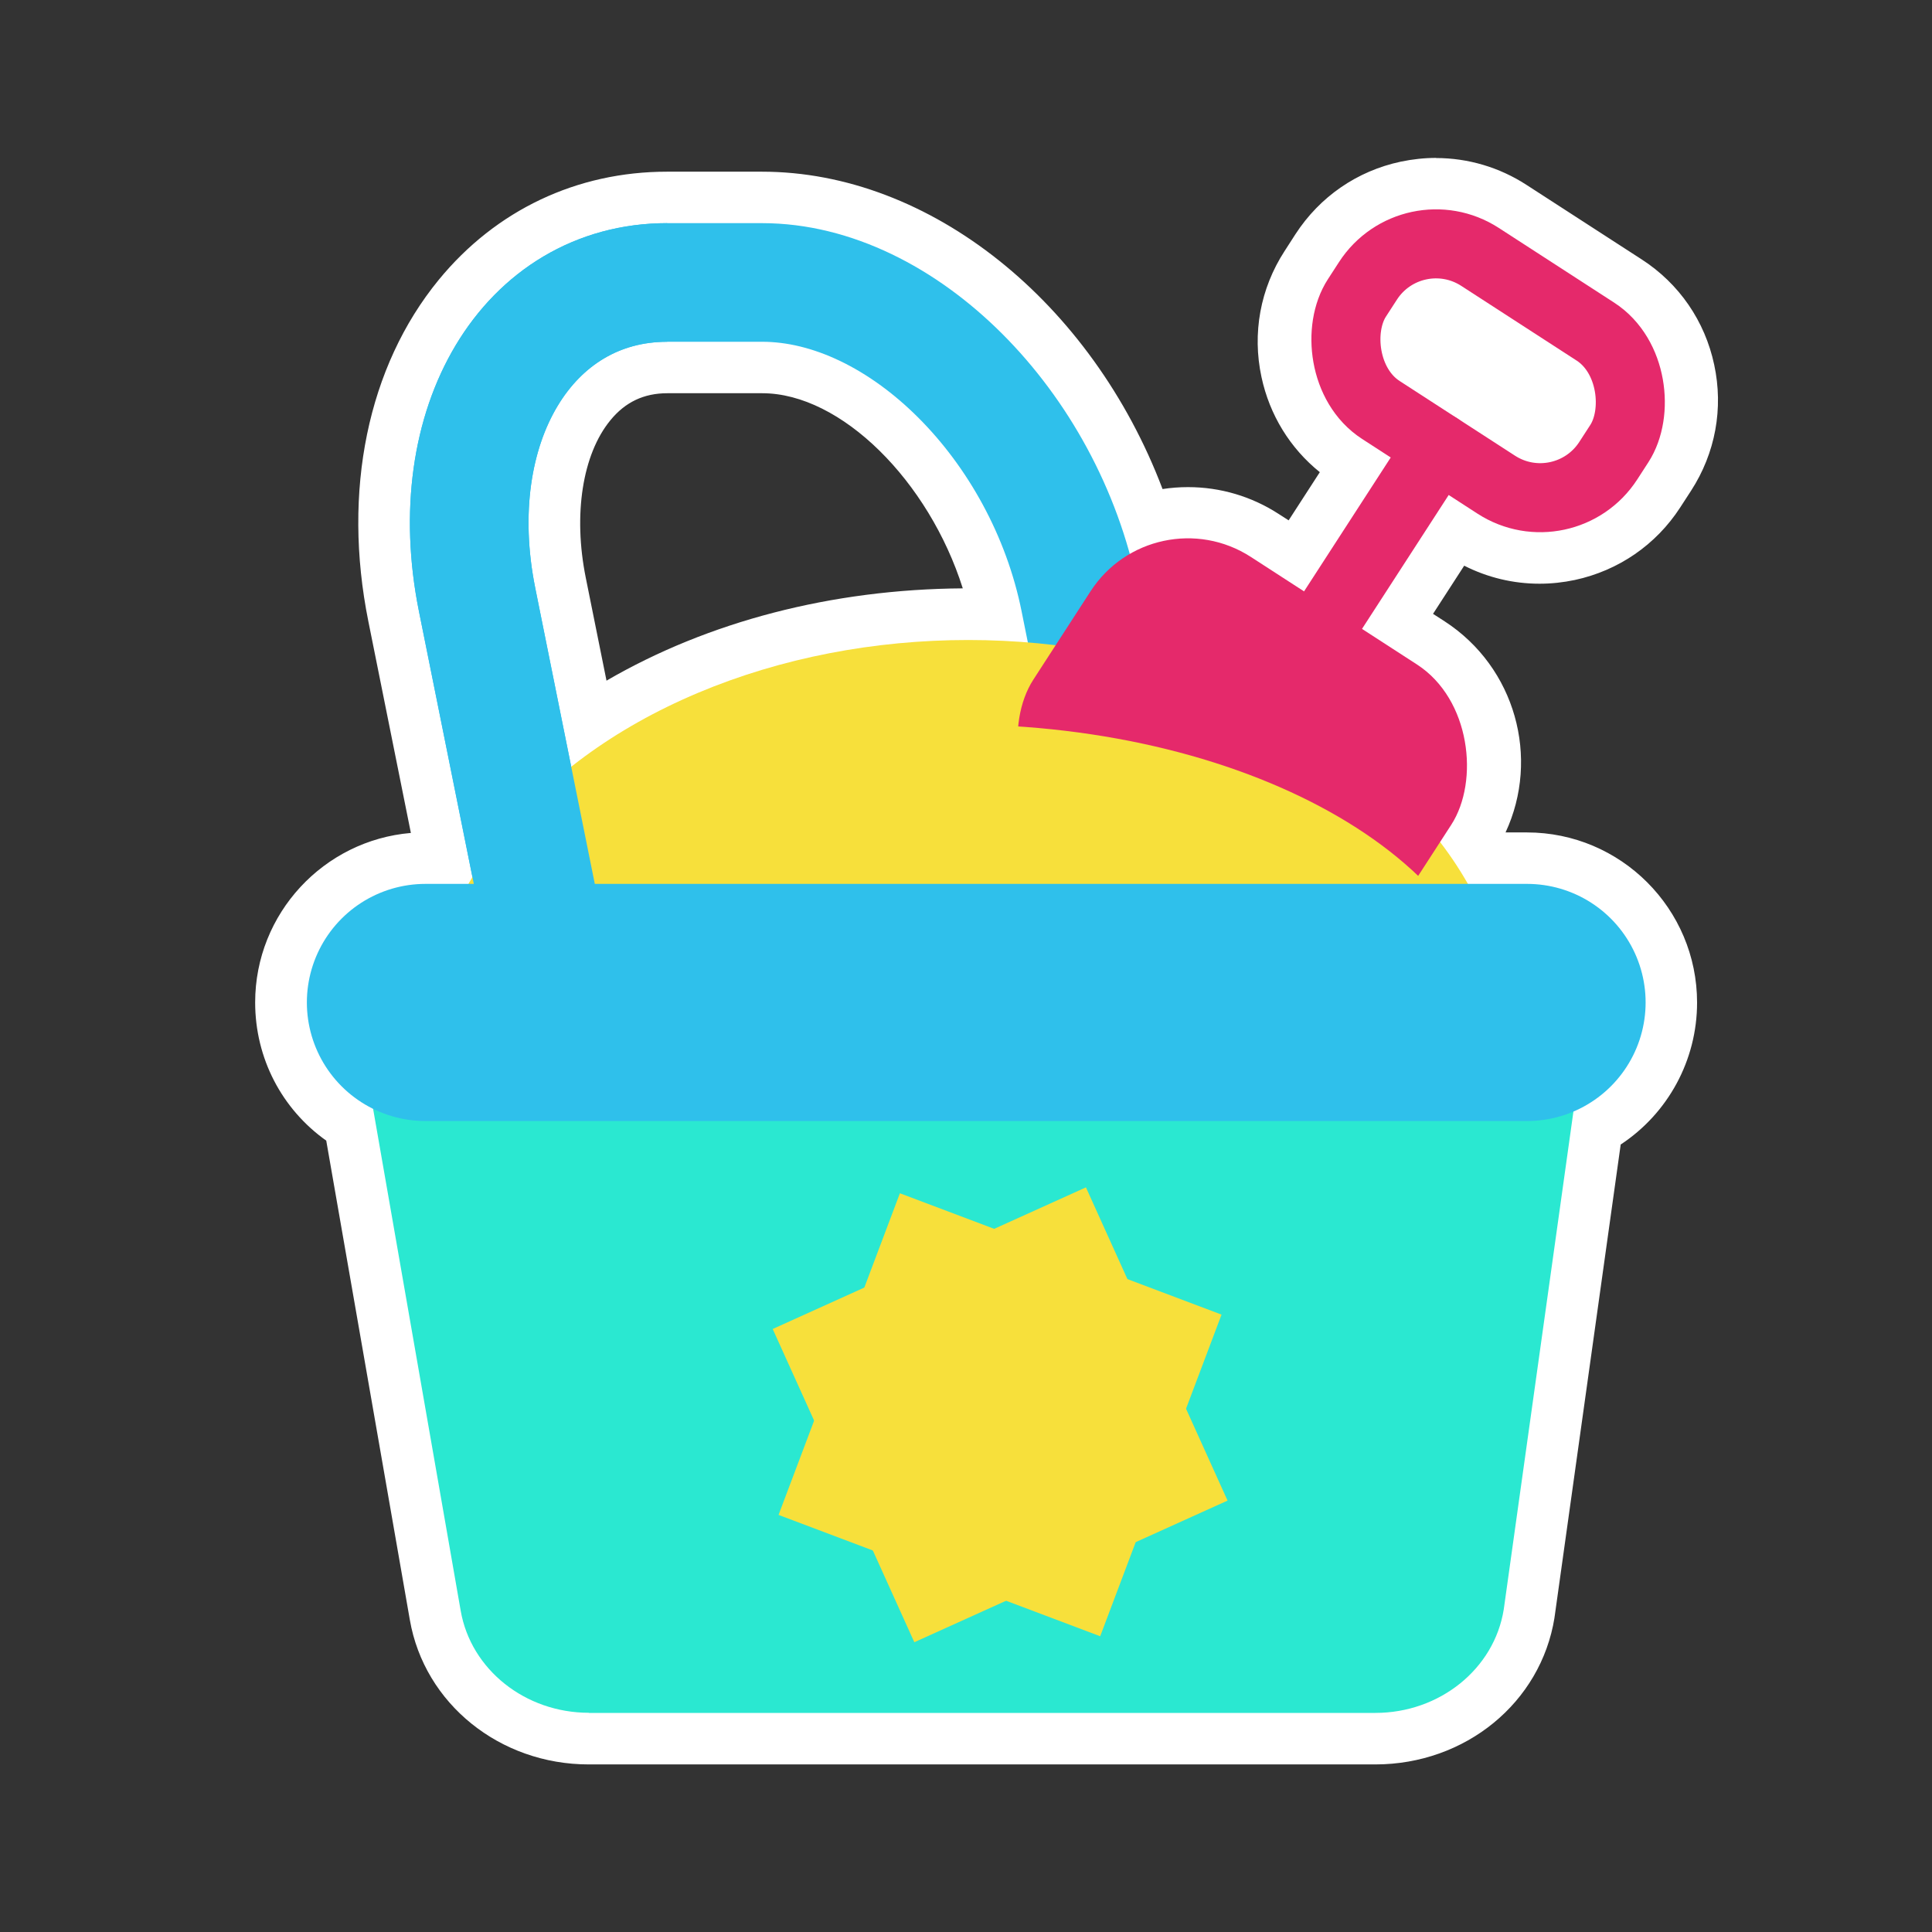
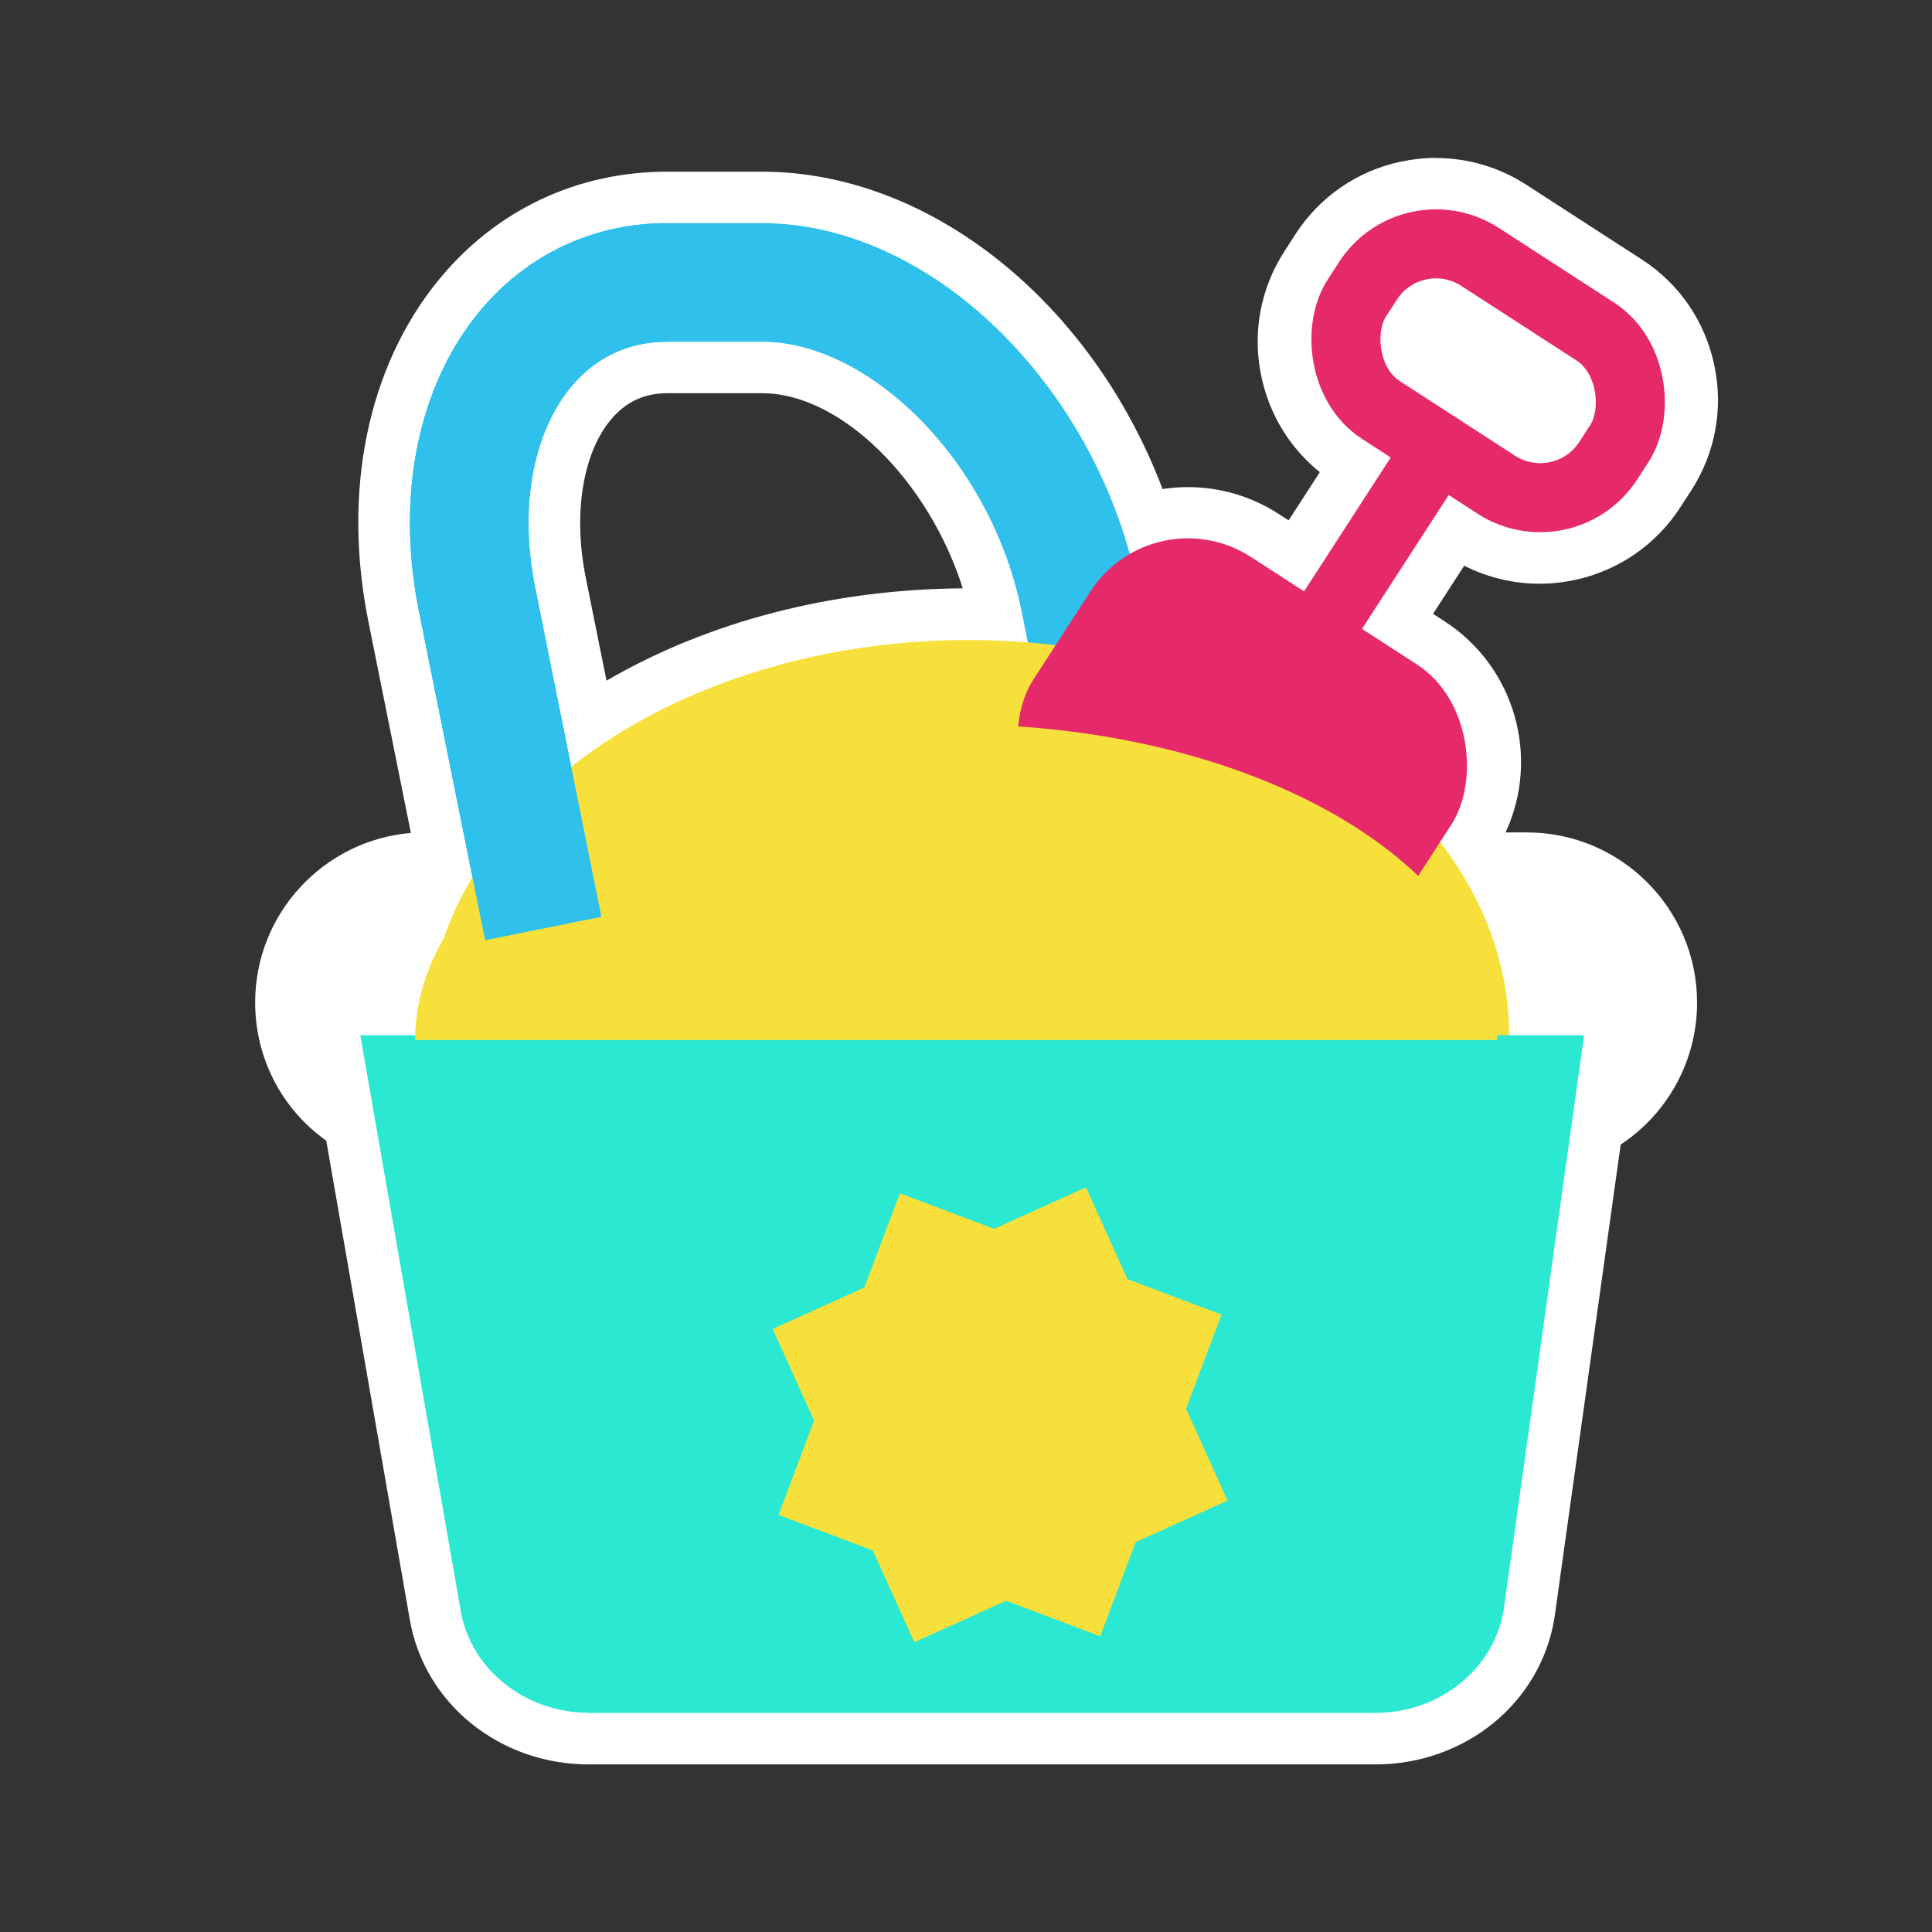
<svg xmlns="http://www.w3.org/2000/svg" viewBox="0 0 150 150">
  <rect x="0" y="0" width="150" height="150" fill="#333333" stroke="none" />
  <defs>
    <style>
      .cls-1, .cls-2 {
        fill: #fff;
      }

      .cls-2 {
        stroke-width: 18.41px;
      }

      .cls-2, .cls-3 {
        stroke: #2fc0eb;
      }

      .cls-2, .cls-3, .cls-4 {
        stroke-miterlimit: 10;
      }

      .cls-2, .cls-4 {
        stroke-linecap: round;
      }

      .cls-5 {
        fill: #f7e03b;
      }

      .cls-6 {
        fill: #e5296b;
      }

      .cls-3 {
        stroke-width: 9.21px;
      }

      .cls-3, .cls-4 {
        fill: none;
      }

      .cls-7 {
        fill: #2ae8d1;
      }

      .cls-4 {
        stroke: #e5296b;
        stroke-width: 5.36px;
      }
    </style>
  </defs>
  <g id="Layer_4_copy" data-name="Layer 4 copy">
    <g>
      <path class="cls-1" d="M45.72,134.99c-5.94,0-10.95-4.02-11.92-9.57l-6.64-38.05c-3.32-2.03-5.34-5.6-5.34-9.54,0-6.18,5.03-11.21,11.21-11.21h1.32l-3.78-18.77c-1.92-9.54-.08-18.6,5.05-24.86,4.05-4.94,9.8-7.67,16.18-7.67h7.37c12.72,0,24.96,10.38,29.81,24.98,1.06-.33,2.16-.49,3.27-.49,2.12,0,4.17.61,5.94,1.75l2.46,1.59,4.56-7.04-.54-.35c-2.46-1.59-4.15-4.05-4.76-6.92-.61-2.87-.08-5.8,1.51-8.26l.85-1.32c1.59-2.46,4.05-4.15,6.92-4.76.76-.16,1.55-.25,2.33-.25,2.1,0,4.16.61,5.93,1.76l8.95,5.79c2.46,1.59,4.15,4.05,4.76,6.92.61,2.87.08,5.8-1.51,8.26l-.85,1.32c-1.59,2.45-4.04,4.14-6.92,4.76-.77.16-1.55.25-2.33.25-2.11,0-4.16-.61-5.94-1.76l-.54-.35-4.56,7.04,2.58,1.67c2.46,1.59,4.15,4.05,4.77,6.93.62,2.88.08,5.82-1.51,8.28l-.11.17c.31.44.6.88.88,1.32h3.45c6.18,0,11.21,5.03,11.21,11.21,0,4.11-2.23,7.84-5.78,9.8l-5.26,37.6c-.91,5.67-5.93,9.75-11.95,9.75h-61.06ZM51.8,28.53c-2.42,0-4.43.95-5.96,2.83-2.57,3.14-3.44,8.33-2.32,13.89l2.18,10.83c8.08-5.43,18.42-8.39,29.47-8.39.71,0,1.43.01,2.16.04-2.12-10.24-10.58-19.19-18.16-19.19h-7.37ZM118.7,33.7c.26.17.55.25.86.25.12,0,.24-.01.35-.04.43-.09.79-.33,1.02-.69l.86-1.32c.23-.36.31-.78.21-1.21-.09-.43-.33-.79-.69-1.02l-8.95-5.79c-.26-.17-.55-.25-.86-.25-.12,0-.24.01-.35.04-.43.09-.79.33-1.02.69l-.85,1.32c-.23.36-.31.78-.22,1.21.09.43.33.79.69,1.02l4.46,2.89s4.49,2.9,4.49,2.9Z" />
      <path class="cls-1" d="M111.51,16.26c1.71,0,3.38.49,4.85,1.44l8.95,5.79c2.01,1.3,3.39,3.31,3.89,5.66.5,2.35.06,4.75-1.24,6.76l-.85,1.32c-1.3,2.01-3.31,3.39-5.66,3.89-.63.14-1.27.2-1.91.2-1.71,0-3.38-.49-4.85-1.44l-2.22-1.44-6.73,10.4,4.26,2.76c4.15,2.69,5.35,8.29,2.66,12.45l-.86,1.33c.81,1.05,1.53,2.13,2.17,3.25h4.59c5.08,0,9.21,4.12,9.21,9.21,0,3.81-2.31,7.08-5.61,8.48l-5.41,38.66c-.74,4.62-4.98,8.03-9.97,8.03h-61.06c-4.94,0-9.15-3.35-9.95-7.91l-6.8-39c-3.05-1.5-5.15-4.63-5.15-8.25,0-5.08,4.12-9.21,9.21-9.21h3.34c.1-.18.21-.36.32-.54l-4.15-20.62c-1.8-8.95-.11-17.4,4.63-23.2,3.66-4.47,8.86-6.94,14.63-6.94h7.37c12.43,0,24.55,11.09,28.55,25.7,1.38-.79,2.95-1.21,4.54-1.21,1.67,0,3.36.46,4.86,1.43l4.13,2.68,6.73-10.4-2.22-1.44c-2.01-1.3-3.39-3.31-3.89-5.66-.5-2.35-.06-4.75,1.24-6.75l.85-1.32c1.3-2.01,3.31-3.39,5.66-3.89.64-.14,1.27-.2,1.91-.2M119.56,35.96c.26,0,.52-.03.77-.08.95-.2,1.76-.76,2.28-1.56l.85-1.32c.52-.8.7-1.77.49-2.72-.2-.95-.76-1.76-1.56-2.28l-8.95-5.79c-.59-.38-1.26-.58-1.94-.58-.26,0-.52.03-.78.08-.95.2-1.76.76-2.28,1.56l-.85,1.32c-.52.8-.7,1.77-.49,2.72.2.95.76,1.76,1.56,2.28l4.47,2.9s0,0,0,0c0,0,0,0,0,0l4.47,2.89c.59.38,1.26.58,1.95.58M44.35,59.53c7.67-6.05,18.64-9.85,30.82-9.85,1.57,0,3.11.07,4.63.19l-.49-2.41c-2.28-11.34-11.51-20.93-20.15-20.93h-7.37c-3.01,0-5.6,1.23-7.51,3.56-2.95,3.6-3.97,9.41-2.73,15.55l2.79,13.89M111.51,12.26s0,0,0,0c-.92,0-1.84.1-2.75.29-3.39.72-6.29,2.72-8.18,5.63l-.85,1.32c-1.88,2.9-2.52,6.37-1.79,9.77.63,2.95,2.22,5.53,4.53,7.39l-2.42,3.74-.78-.5c-2.1-1.36-4.53-2.08-7.03-2.08-.67,0-1.33.05-1.98.15-5.49-14.49-18.04-24.64-31.1-24.64h-7.37c-7,0-13.29,2.98-17.73,8.4-5.51,6.73-7.5,16.39-5.46,26.52l3.3,16.42c-6.76.57-12.09,6.25-12.09,13.16,0,4.33,2.07,8.28,5.52,10.73l6.49,37.21c1.13,6.5,6.98,11.22,13.89,11.22h61.06c7,0,12.86-4.79,13.92-11.39,0-.03,0-.05.01-.08l5.13-36.66c3.66-2.41,5.93-6.53,5.93-11.02,0-7.28-5.92-13.21-13.21-13.21h-1.66c2.69-5.78.77-12.82-4.73-16.39l-.9-.58,2.42-3.74c1.81.92,3.81,1.4,5.85,1.4.92,0,1.84-.1,2.74-.29,3.39-.73,6.3-2.73,8.18-5.63l.85-1.31c1.88-2.91,2.52-6.38,1.79-9.77-.72-3.39-2.72-6.3-5.63-8.18l-8.95-5.79c-2.1-1.36-4.53-2.08-7.02-2.08h0ZM111.17,26.44l.43-.67,8.3,5.37-.43.67-4.11-2.66s-.03-.02-.04-.03c-.01,0-.02-.01-.03-.02l-4.11-2.66h0ZM47.09,52.85l-1.61-7.99c-.99-4.9-.26-9.59,1.91-12.23,1.15-1.41,2.6-2.1,4.42-2.1h7.37c6.13,0,12.94,6.83,15.57,15.15-10.18.07-19.77,2.58-27.65,7.16h0Z" />
    </g>
    <polygon class="cls-1" points="122.3 29.1 110.8 23 108.8 27.11 119.16 34.14 122.3 29.1" />
  </g>
  <g id="Layer_4" data-name="Layer 4">
    <path class="cls-3" d="M59.17,21.93h-7.37c-10.84,0-17.48,11.08-14.76,24.62l5.14,25.54c.92,4.56,4.65,8.29,8.3,8.29h33.52c3.65,0,5.88-3.73,4.97-8.29l-5.14-25.54c-2.72-13.54-13.82-24.62-24.66-24.62Z" />
    <ellipse class="cls-5" cx="75.17" cy="80.38" rx="42" ry="30.69" />
    <path class="cls-7" d="M45.72,132.99h61.06c4.99,0,9.23-3.41,9.97-8.03l6.24-44.59H27.97l7.8,44.7c.8,4.56,5.01,7.91,9.95,7.91Z" />
    <g>
      <g>
        <rect class="cls-4" x="103.91" y="21.71" width="23.25" height="14.16" rx="6.29" ry="6.29" transform="translate(34.2 -58.17) rotate(32.92)" />
        <line class="cls-4" x1="103.14" y1="47.92" x2="111.68" y2="34.73" />
      </g>
      <rect class="cls-6" x="79.76" y="45.32" width="33.36" height="26.18" rx="9" ry="9" transform="translate(47.24 -43.04) rotate(32.92)" />
    </g>
    <path class="cls-5" d="M32.23,80.75c0-13.54,18.8-24.51,42-24.51s42,10.98,42,24.51" />
-     <line class="cls-2" x1="33.03" y1="77.83" x2="118.56" y2="77.83" />
-     <path class="cls-3" d="M51.8,21.93c-10.84,0-17.48,11.08-14.76,24.62l5.14,25.54c.92,4.56,4.65,8.29,8.3,8.29" />
+     <path class="cls-3" d="M51.8,21.93c-10.84,0-17.48,11.08-14.76,24.62l5.14,25.54" />
    <rect class="cls-5" x="64.3" y="96.5" width="26.69" height="26.69" transform="translate(43.77 -20.34) rotate(20.67)" />
    <rect class="cls-5" x="64.3" y="96.5" width="26.69" height="26.69" transform="translate(145.75 -6.16) rotate(65.67)" />
  </g>
</svg>